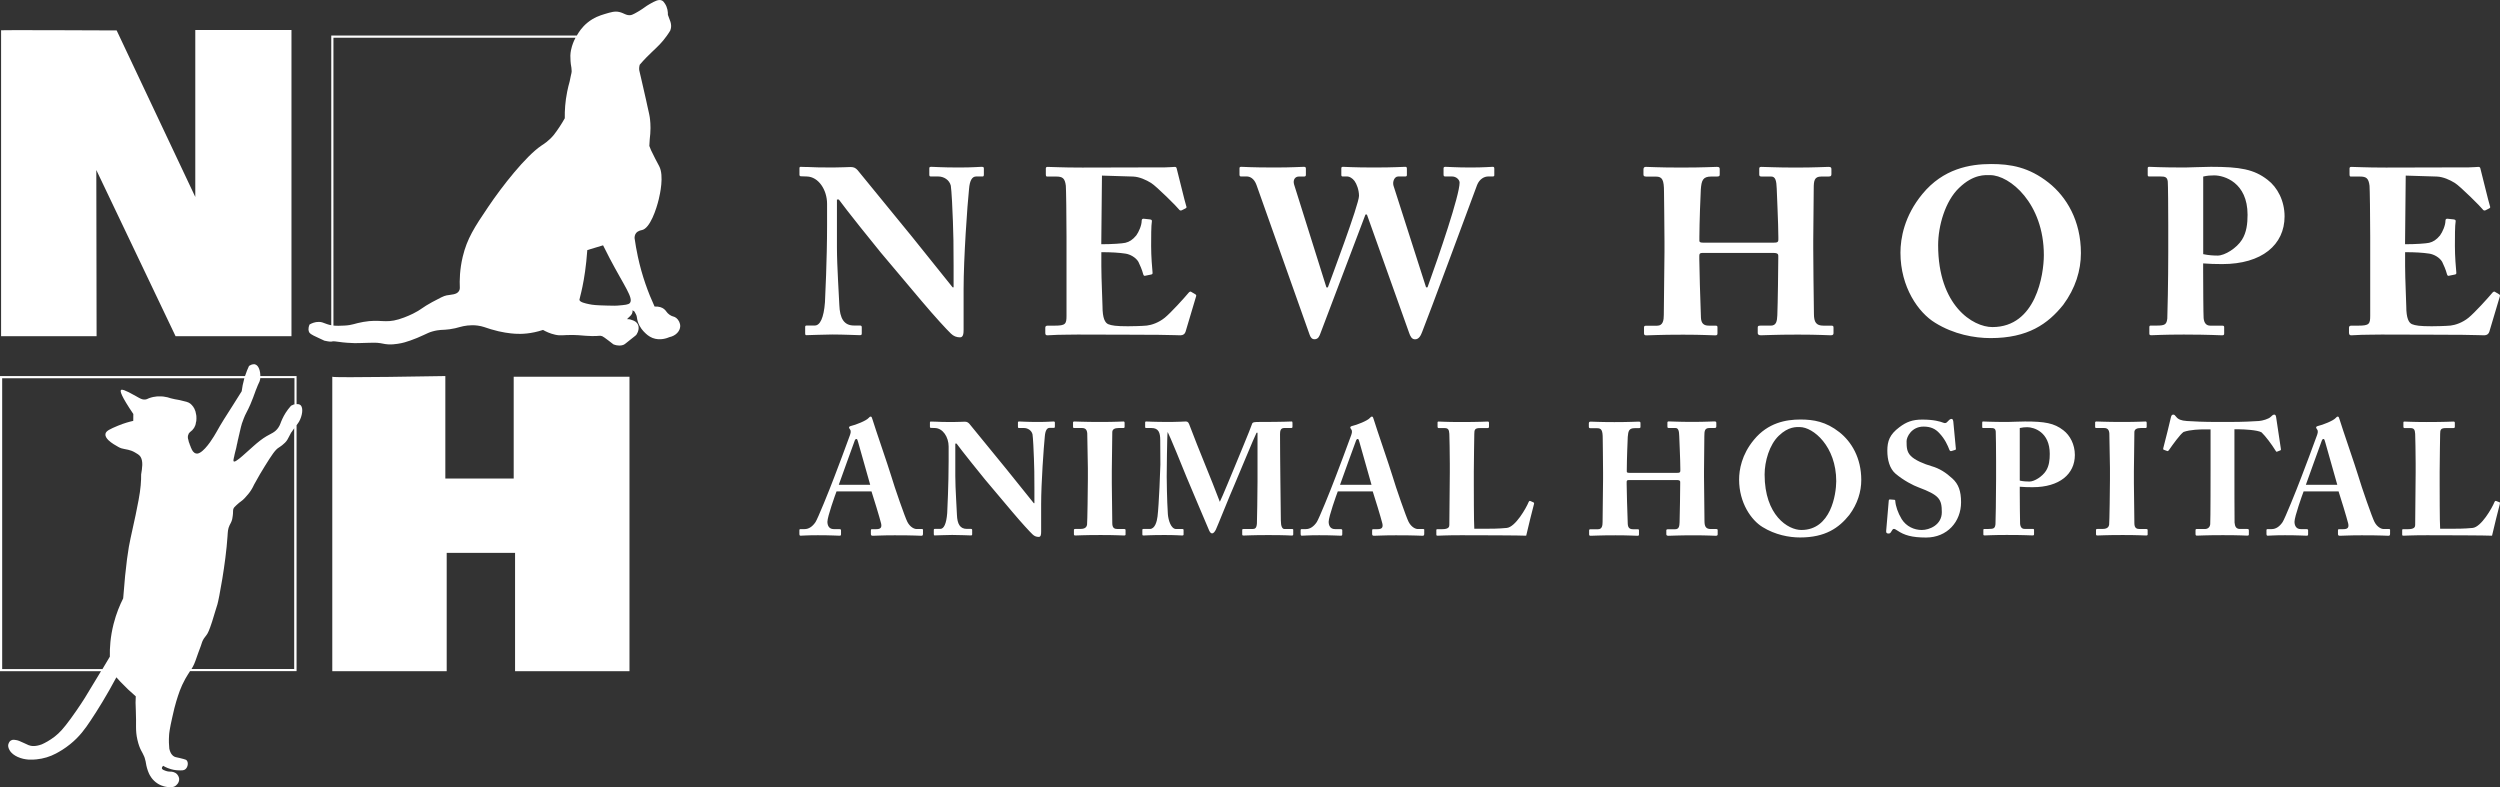
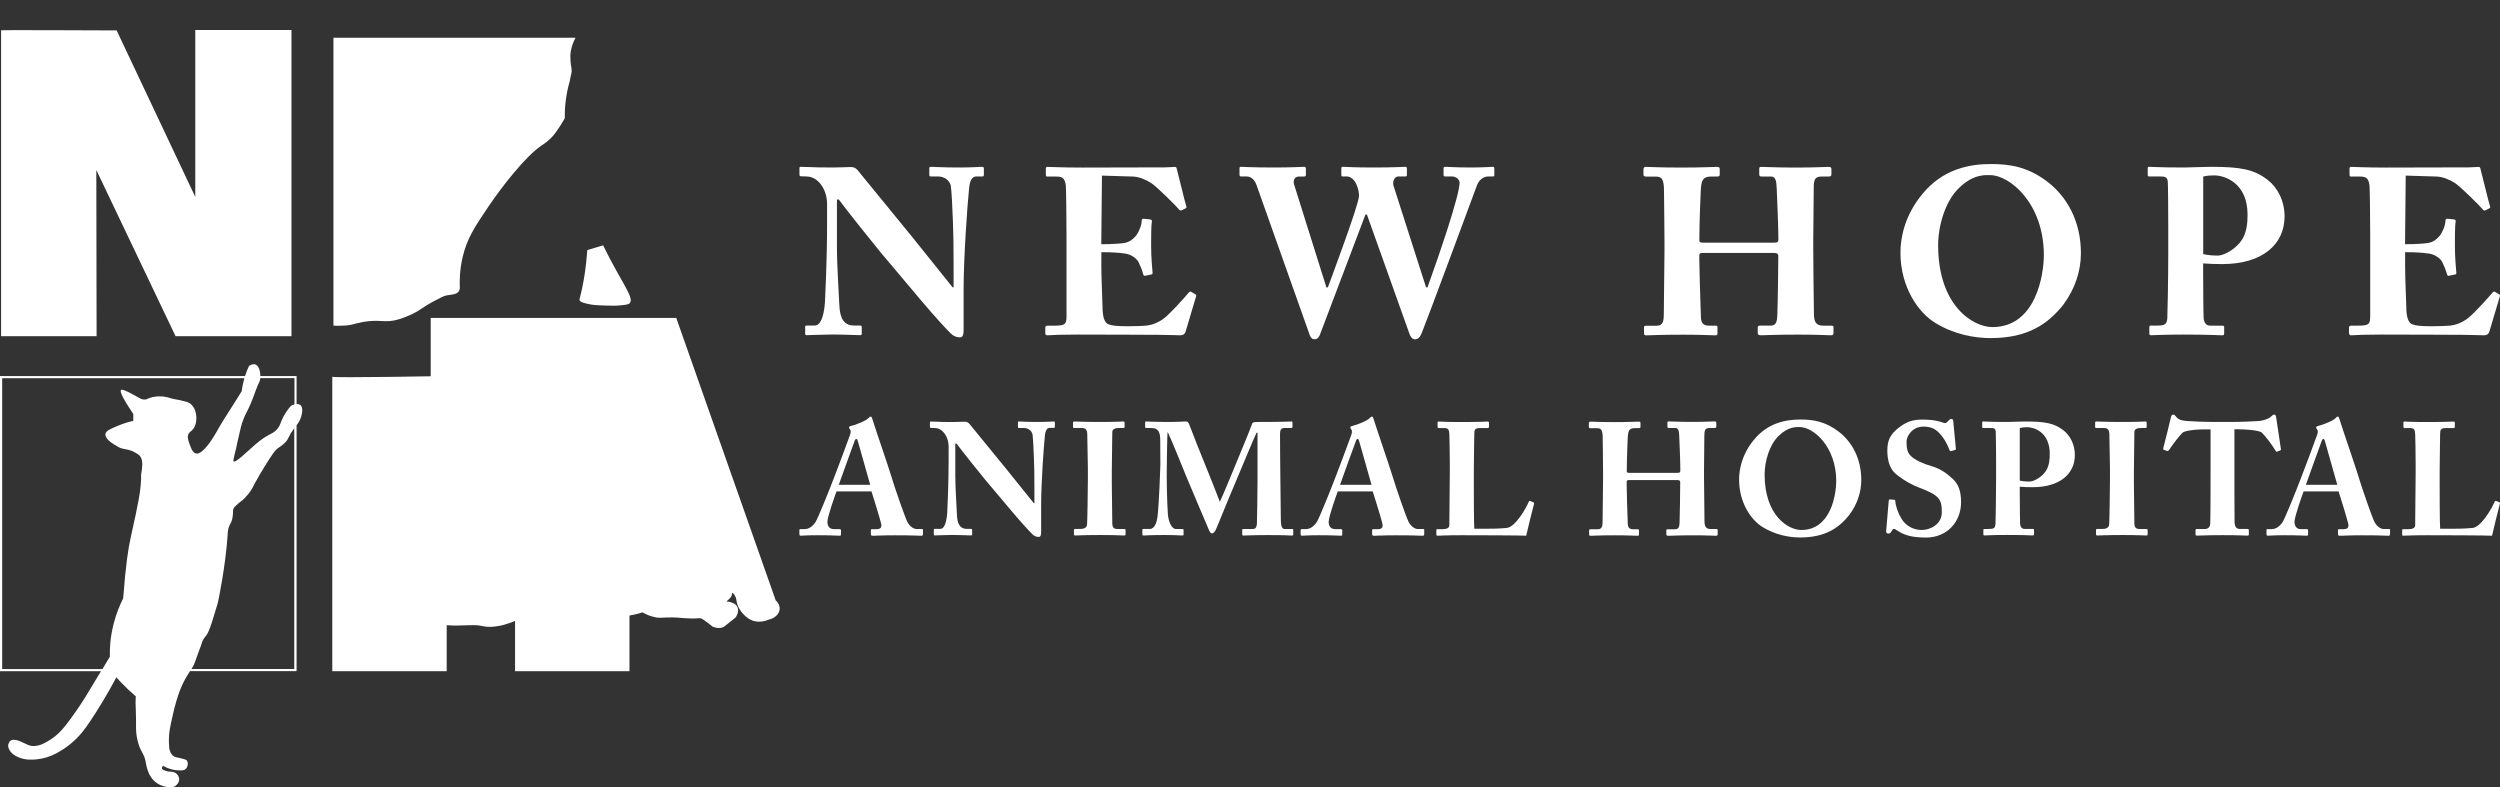
<svg xmlns="http://www.w3.org/2000/svg" id="Layer_1" version="1.1" viewBox="0 0 367.531 115.734">
  <rect x="0" y="0" width="367.531" height="115.734" fill="#333333" stroke="none" />
  <defs>
    <style>
      .st0 {
        fill: #fff;
      }
    </style>
  </defs>
  <g>
    <path class="st0" d="M367.38,43.254l-.59-.35c-.1-.07-.21-.04-.35.1-.69.83-2.64,2.98-3.54,3.71-.9.73-1.94,1.07-2.64,1.15-.73.07-2.18.1-2.77.1-1.73,0-2.39-.1-2.91-.31-.45-.21-.83-.83-.83-2.64,0-.63-.17-3.99-.17-5.86v-2.08c1.53,0,2.6.07,3.54.21.69.1,1.53.56,1.91,1.21.21.42.55,1.21.69,1.77.07.24.14.31.28.28l.83-.17c.17-.03.31-.07.28-.28-.07-.73-.21-2.39-.21-3.95,0-1.22,0-3.02.11-3.61.03-.21-.11-.24-.28-.28l-.94-.1c-.17,0-.28.07-.28.31,0,.66-.42,1.63-.8,2.15-.52.63-1.01.94-1.6,1.08-.42.1-1.94.21-3.54.21l.1-10.09,4.58.14c.94.04,1.91.49,2.64.94.8.49,3.92,3.61,4.09,3.88.1.17.28.21.42.14l.55-.28c.17-.1.17-.17.1-.35-.14-.35-1.28-5.1-1.42-5.58-.04-.1-.1-.17-.28-.17-.17,0-.83.07-1.39.07l-12.18.03c-3.16,0-4.37-.1-5.13-.1-.21,0-.24.14-.24.24v.83c0,.24.04.35.17.35h1.35c.94,0,1.28.24,1.42,1.35.04.35.1,4.61.1,7.49v11.62c0,1.21-.14,1.46-1.73,1.46h-1.04c-.24,0-.35.1-.35.31v.73c.02.28.09.38.34.38.31,0,.76-.04,1.49-.07.69,0,1.66-.04,2.95-.04,6,0,9.68.04,11.93.04,2.22.03,2.98.07,3.16.07.42,0,.66-.21.76-.52l1.56-5.24c.03-.1,0-.21-.14-.28ZM326.7,38.824c5.83,0,9.16-2.84,9.16-7.01,0-2.29-1.04-4.27-2.5-5.38-2.01-1.56-4.06-1.91-8.32-1.91-1.15,0-3.19.1-3.82.1-3.64,0-4.89-.1-5.27-.1-.17,0-.21.07-.21.24v.9c0,.21.03.28.21.28h1.63c.69,0,1.04.07,1.11.76.04.42.07,4.06.07,6.35v3.99c0,4.02-.11,9.43-.14,9.78-.1.87-.35,1.04-1.53,1.04h-.9c-.17,0-.21.07-.21.24v.94c0,.14.04.24.28.24.38,0,1.73-.1,4.79-.1,4.06.01,5.14.11,5.62.11.28,0,.31-.1.31-.28v-.9c0-.14-.03-.24-.28-.24h-1.77c-.55,0-.9-.35-.97-1.11-.04-.42-.07-5.13-.07-6.76v-1.28c.94.07,1.74.1,2.81.1ZM323.9,25.954c.63-.14,1.04-.17,1.63-.17,1.42,0,4.89,1.01,4.89,5.79,0,1.28-.14,2.6-.83,3.68-.76,1.21-2.5,2.32-3.57,2.32-.55,0-1.35-.04-2.12-.21v-11.41ZM301.17,26.854c-2.91-2.29-5.58-2.74-8.46-2.74-3.12,0-7.04.69-10.09,4.4-2.67,3.23-3.23,6.52-3.23,8.64,0,5.06,2.64,8.81,5.1,10.3,2.74,1.7,5.76,2.25,8.15,2.25,5.48,0,8.43-2.08,10.68-4.89,1.8-2.43,2.6-5.06,2.6-7.6,0-4.78-2.12-8.28-4.75-10.36ZM292.91,48.084c-2.88,0-7.98-3.16-7.98-12.04,0-2.84,1.04-6.49,3.09-8.43,2.12-2.05,3.85-1.87,4.54-1.87,2.91,0,7.91,4.16,7.91,11.76,0,2.84-1.14,10.58-7.56,10.58ZM269.24,47.874h-1.18c-1.04,0-1.39-.49-1.39-1.73-.04-1.91-.1-8.5-.1-9.61v-1.18c0-1.28.07-7.15.07-7.63,0-1.18.1-1.77,1.11-1.77h1.04c.42,0,.45-.14.45-.38v-.66c0-.28-.04-.38-.45-.38-.45,0-1.91.1-4.79.1-2.95,0-4.44-.1-5.06-.1-.28,0-.31.1-.31.31v.76c0,.24.04.35.35.35h1.42c.63,0,.76.66.8,1.77,0,.35.24,5.17.24,7.15v.35c0,.38-.17.45-.69.45h-10.37c-.45,0-.55-.1-.55-.28v-.52c0-1.94.17-6.52.21-7.01.1-1.32.28-1.91,1.53-1.91h.83c.38,0,.42-.1.42-.31v-.73c0-.28-.04-.38-.42-.38-.59,0-1.84.1-5.24.1-3.47,0-4.58-.1-5.17-.1-.35,0-.38.21-.38.42v.66c0,.21.03.35.42.35h1.42c.94,0,1.18.49,1.18,2.25,0,.49.07,5.17.07,7.32v1.49c0,.9-.07,7.63-.1,9.26,0,.76-.1,1.6-.97,1.6h-1.59c-.31,0-.35.07-.35.31v.73c0,.28.04.38.35.38.69,0,1.73-.1,5.41-.1,2.91,0,4.13.1,4.75.1.25-.01.29-.11.29-.32v-.83c0-.21-.03-.28-.31-.28h-.97c-.76,0-1.11-.35-1.15-1.18-.1-2.36-.24-7.7-.24-8.57v-.52c0-.31.1-.42.48-.42h10.37c.42,0,.76.04.76.42v.42c0,1.11-.07,6.69-.14,8.32-.04.87-.14,1.53-.97,1.53h-1.53c-.35,0-.38.1-.38.31v.76c0,.17.07.35.45.35.8,0,1.91-.1,5.45-.1,3.12,0,4.3.1,4.86.1.35,0,.38-.17.38-.35v-.76c0-.21-.04-.31-.31-.31ZM219.44,24.524c-.28,0-1.28.1-3.23.1-2.15,0-3.36-.1-3.71-.1-.24,0-.28.1-.28.24v.87c0,.21.04.31.24.31h1.01c.66,0,1.11.52,1.11.9,0,1.87-3.02,10.68-4.72,15.4h-.21l-4.79-14.95c-.17-.59.14-1.35.69-1.35h1.04c.21,0,.24-.1.24-.24v-.87c0-.21-.03-.31-.24-.31-.35,0-1.66.1-4.58.1-3.05,0-4.27-.1-4.58-.1-.21,0-.24.1-.24.24v.9c0,.21.04.28.21.28h.69c.28,0,.73.24,1.04.66s.66,1.32.66,2.19c0,1.25-4.16,12.28-4.58,13.46h-.21l-4.75-15.12c-.21-.69.14-1.18.69-1.18h.76c.24,0,.28-.1.28-.28v-.87c0-.17-.04-.28-.28-.28-.35,0-1.77.1-4.27.1-3.57,0-4.65-.1-4.93-.1-.24,0-.28.07-.28.24v.9c0,.14.04.28.21.28h.87c.45,0,1.07.28,1.42,1.25l7.8,21.99c.14.42.35.69.73.69.56,0,.73-.49.87-.87l6.62-17.47h.21l6.21,17.41c.17.49.38.94.87.94.62,0,.87-.66,1.04-1.08.69-1.66,7.67-20.5,8.08-21.61.35-.87,1.04-1.25,1.63-1.25h.66c.24,0,.24-.1.24-.24v-.87c0-.24-.04-.31-.24-.31ZM175.71,43.254l-.59-.35c-.1-.07-.21-.04-.35.1-.69.83-2.64,2.98-3.54,3.71-.9.73-1.94,1.07-2.64,1.15-.73.07-2.18.1-2.77.1-1.73,0-2.39-.1-2.91-.31-.45-.21-.83-.83-.83-2.64,0-.63-.17-3.99-.17-5.86v-2.08c1.53,0,2.6.07,3.54.21.69.1,1.53.56,1.91,1.21.21.42.55,1.21.69,1.77.07.24.14.31.28.28l.83-.17c.17-.03.31-.07.28-.28-.07-.73-.21-2.39-.21-3.95,0-1.22,0-3.02.11-3.61.03-.21-.11-.24-.28-.28l-.94-.1c-.17,0-.28.07-.28.31,0,.66-.42,1.63-.8,2.15-.52.63-1.01.94-1.6,1.08-.42.1-1.94.21-3.54.21l.1-10.09,4.58.14c.94.04,1.91.49,2.64.94.8.49,3.92,3.61,4.09,3.88.1.17.28.21.42.14l.56-.28c.17-.1.17-.17.1-.35-.14-.35-1.28-5.1-1.42-5.58-.04-.1-.1-.17-.28-.17-.17,0-.83.07-1.39.07l-12.18.03c-3.16,0-4.37-.1-5.13-.1-.21,0-.24.14-.24.24v.83c0,.24.04.35.17.35h1.35c.94,0,1.28.24,1.42,1.35.04.35.1,4.61.1,7.49v11.62c0,1.21-.14,1.46-1.73,1.46h-1.04c-.24,0-.35.1-.35.31v.73c0,.28.07.38.31.38.31,0,.76-.04,1.49-.07.69,0,1.66-.04,2.95-.04,6,0,9.68.04,11.93.04,2.24.03,3,.07,3.18.07.42,0,.66-.21.76-.52l1.56-5.24c.03-.1,0-.21-.14-.28ZM144.29,24.524c-.38,0-1.22.1-3.3.1-2.57,0-3.68-.1-4.06-.1-.28,0-.31.07-.31.24v.87c0,.21.03.31.21.31h1.11c.8,0,1.63.49,1.84,1.35.1.52.28,3.92.31,5.27.07,1.73.1,3.43.1,6.52v3.16h-.14l-5.93-7.39-8.05-9.85c-.28-.31-.55-.45-1.01-.45-.42,0-1.46.07-2.64.07-1.8,0-2.91-.03-3.61-.07-.62.01-.9-.03-1.07-.03s-.21.07-.21.21v.94c0,.1.03.24.21.24l.87.03c1.73.04,2.98,1.98,2.98,4.02v3.12c0,5.13-.28,10.68-.31,11.34-.17,2.32-.73,3.43-1.49,3.43h-1.21c-.17,0-.21.1-.21.21v.9c0,.24.04.31.17.31.35,0,2.74-.1,3.81-.1,1.63,0,3.71.1,4.06.1.24,0,.28-.07.28-.28v-.83c0-.21-.03-.31-.28-.31h-.87c-1.46,0-2.08-1.04-2.15-3.05-.04-1.32-.35-5.58-.35-8.46v-7.01h.28c.8,1.14,5.58,7.11,6.17,7.8l5.93,7.04c2.08,2.46,3.78,4.3,4.37,4.86.38.38.83.56,1.35.56.49,0,.52-.62.52-1.14v-5.93c0-4.58.55-12.42.8-14.74.1-1.25.45-1.84,1.04-1.84h.97c.14,0,.17-.14.17-.31v-.83c0-.21-.03-.28-.35-.28Z" />
    <path class="st0" d="M367.47,73.844l-.47-.18c-.14-.07-.21,0-.28.14-.35.87-1.95,3.69-3.22,3.81s-2.33.12-3.43.12h-1.34c-.07-.94-.07-6.01-.07-6.41v-2.02c0-1.64.07-5.19.07-5.5,0-.63.09-.87.82-.87h1.1c.19,0,.24-.07.24-.19v-.54c0-.16-.02-.23-.21-.23-.21,0-1.2.07-3.95.07-2.14,0-2.98-.07-3.24-.07-.14,0-.16.05-.16.16v.56c0,.12.02.24.16.24h.87c.54,0,.66.24.7.85.02.38.07,2.87.07,4.37v1.32c0,1.43-.07,7.28-.07,7.73,0,.26-.14.59-1.01.59h-.73c-.14,0-.17.05-.17.16v.59c0,.16.02.21.19.21.31,0,1.15-.07,3.48-.07,2.16,0,8.93.02,9.54.07.14-.63,1.08-4.51,1.15-4.67.03-.17.03-.19-.04-.24ZM351.23,77.774h-.8c-.35,0-.96-.28-1.36-1.06-.33-.63-1.86-5-2.4-6.83-.45-1.5-2.28-6.76-2.73-8.24-.07-.26-.12-.4-.26-.4-.12,0-.19.09-.31.21-.35.4-1.88,1.01-2.63,1.18-.19.05-.24.14-.24.21,0,.09.09.21.16.31.17.26.05.56-.02.8-.21.63-2.11,5.68-2.3,6.15-.78,2.07-2.44,6.15-2.77,6.65-.47.7-1.03,1.03-1.6,1.03h-.61c-.14,0-.16.07-.16.21v.45c0,.17.02.31.16.31.33,0,.85-.07,2.56-.07,1.93,0,2.89.07,3.19.07.19,0,.21-.07.21-.26v-.52c0-.09-.02-.19-.26-.19h-.82c-.7,0-.92-.56-.92-1.08,0-.75,1.15-3.97,1.34-4.46h5.14c.28.84,1.2,3.85,1.41,4.7.14.61-.07.85-.7.85h-.66c-.12,0-.14.09-.14.21v.45c0,.17.02.31.26.31.47,0,1.29-.07,3.24-.07,3.01,0,3.5.07,3.95.07.19,0,.21-.16.21-.31v-.45c.02-.14,0-.23-.14-.23ZM338.99,71.274c.21-.63,2.21-6.12,2.32-6.43.07-.21.14-.31.28-.31.12,0,.16.17.26.52l1.76,6.22h-4.62ZM334.62,61.334c-.05-.28-.12-.38-.28-.38s-.31.12-.54.35c-.28.28-1.2.56-1.71.59-.99.05-2,.14-4.56.14h-1.36c-2.44,0-3.43-.07-4.67-.14-.85-.05-1.29-.26-1.55-.59-.21-.26-.28-.35-.45-.35s-.28.09-.35.4c-.09.47-.87,3.57-1.13,4.56-.02.07,0,.19.09.21l.52.19c.09.02.17-.05.24-.16.59-.85,1.62-2.28,2.14-2.65.99-.35,2.4-.38,3.15-.38h.82v5.8c0,.45,0,7.66-.05,8.15-.05.42-.33.7-.8.7h-1.2c-.14,0-.16.07-.16.24v.45c0,.19.02.28.21.28.33,0,1.31-.07,3.8-.07,2.61,0,3.36.07,3.59.07.21,0,.24-.07.24-.19v-.55c0-.16-.02-.24-.24-.24h-1.06c-.56,0-.75-.35-.8-.94-.02-.35-.02-6.93-.02-7.26v-6.46h.77v.01c.54,0,2.63.09,3.22.45.59.56,1.5,1.78,2.02,2.63.09.16.14.24.24.21l.49-.19c.07-.02.12-.12.09-.21l-.7-4.67ZM315.54,77.774h-.96c-.45,0-.8-.12-.8-.85,0-.21-.07-5.64-.07-5.87v-1.81c0-.28.07-5.47.07-5.71,0-.42.35-.61.94-.61h.68c.12,0,.19-.05.19-.16v-.59c0-.14-.05-.21-.16-.21-.33,0-1.08.07-3.48.07-2.3,0-3.5-.07-3.78-.07-.09,0-.16.05-.16.14v.68c0,.09.07.14.19.14h1.13c.49,0,.73.24.77.8.02.31.09,4.53.09,5.1v1.64c0,1.25-.07,6.32-.12,6.67-.09.56-.59.63-1.06.63h-.68c-.12,0-.19.05-.19.14v.63c0,.14.07.19.19.19.26,0,1.27-.07,3.74-.07,2.23,0,3.17.07,3.45.07.14,0,.21-.05.21-.14v-.66c0-.11-.07-.15-.19-.15ZM298.83,71.624c3.95,0,6.2-1.93,6.2-4.74,0-1.54-.71-2.88-1.69-3.63-1.36-1.06-2.75-1.29-5.64-1.29-.77,0-2.16.07-2.58.07-2.47,0-3.31-.07-3.57-.07-.12,0-.14.05-.14.16v.61c0,.14.02.19.14.19h1.1c.47,0,.7.05.75.52.02.28.05,2.75.05,4.3v2.7c0,2.72-.07,6.39-.09,6.62-.07.59-.23.7-1.03.7h-.61c-.12,0-.14.05-.14.16v.63c0,.09.02.16.19.16.26,0,1.18-.07,3.24-.07,2.75,0,3.48.07,3.81.07.19,0,.21-.07.21-.19v-.61c0-.09-.02-.16-.19-.16h-1.2c-.38,0-.61-.23-.66-.75-.02-.28-.05-3.48-.05-4.58v-.87c.63.05,1.17.07,1.9.07ZM296.93,62.924c.42-.09.7-.12,1.1-.12.96,0,3.31.68,3.31,3.92,0,.88-.09,1.77-.56,2.5-.52.82-1.69,1.57-2.42,1.57-.38,0-.92-.02-1.43-.14v-7.73ZM287.01,70.334c-.96-.88-1.88-1.46-3.01-1.79-1.15-.33-2.49-.89-3.1-1.53-.59-.59-.61-1.29-.61-2.16,0-.61.73-2.14,2.49-2.14,1.06,0,1.76.33,2.35.99.8.85,1.2,1.76,1.46,2.44.07.16.19.21.31.16l.52-.16c.07-.02.12-.05.12-.14l-.38-4.02c-.02-.14-.07-.4-.24-.4-.14,0-.26.05-.35.14l-.31.31c-.14.16-.31.21-.54.12-.49-.19-1.41-.47-3.12-.47-1.43,0-2.33.33-3.38,1.13-1.41,1.06-1.76,2.02-1.76,3.45,0,1.36.35,2.61,1.17,3.34,1.2,1.03,2.7,1.79,3.41,2.04,3.05,1.15,3.43,1.71,3.43,3.66,0,1.86-1.81,2.61-2.94,2.61s-2.28-.52-2.96-1.6c-.56-.92-.89-1.93-.94-2.65,0-.16-.07-.19-.16-.19l-.61-.05c-.09,0-.16,0-.19.17l-.38,4.46c-.02.26.07.38.33.38.17,0,.28-.02.42-.28.14-.24.23-.4.38-.4.12,0,.26.07.54.26.99.66,2.09,1.01,4.2,1.01,3.1,0,5.14-2.32,5.14-5.19,0-1.64-.38-2.68-1.29-3.5ZM270.41,63.534c-1.97-1.55-3.78-1.86-5.73-1.86-2.11,0-4.77.47-6.83,2.98-1.81,2.18-2.18,4.42-2.18,5.85,0,3.43,1.79,5.97,3.45,6.98,1.86,1.15,3.9,1.53,5.52,1.53,3.71,0,5.71-1.41,7.23-3.31,1.22-1.64,1.76-3.43,1.76-5.14,0-3.24-1.43-5.62-3.22-7.03ZM264.82,77.914c-1.95,0-5.4-2.14-5.4-8.15,0-1.93.7-4.39,2.09-5.71,1.43-1.38,2.61-1.27,3.08-1.27,1.97,0,5.36,2.82,5.36,7.96-.01,1.93-.78,7.17-5.13,7.17ZM252.32,77.774h-.8c-.7,0-.94-.33-.94-1.17-.02-1.29-.07-5.75-.07-6.51v-.8c0-.87.05-4.84.05-5.17,0-.8.07-1.2.75-1.2h.7c.28,0,.31-.09.31-.26v-.45c0-.19-.02-.26-.31-.26-.31,0-1.29.07-3.24.07-2,0-3.01-.07-3.43-.07-.19,0-.21.07-.21.21v.52c0,.17.02.24.24.24h.96c.42,0,.52.45.54,1.2,0,.24.16,3.5.16,4.84v.24c0,.26-.12.31-.47.31h-7.02c-.31,0-.38-.07-.38-.19v-.35c0-1.31.12-4.42.14-4.74.07-.89.19-1.29,1.03-1.29h.56c.26,0,.28-.07.28-.21v-.49c0-.19-.02-.26-.28-.26-.4,0-1.25.07-3.55.07-2.35,0-3.1-.07-3.5-.07-.23,0-.26.14-.26.28v.45c0,.14.02.24.28.24h.96c.63,0,.8.33.8,1.53,0,.33.05,3.5.05,4.96v1.01c0,.61-.05,5.17-.07,6.27,0,.52-.07,1.08-.66,1.08h-1.08c-.21,0-.24.05-.24.21v.49c0,.19.02.26.24.26.47,0,1.17-.07,3.66-.07,1.97,0,2.8.07,3.22.07.19,0,.21-.07.21-.21v-.56c0-.14-.02-.19-.21-.19h-.66c-.52,0-.75-.23-.78-.8-.07-1.6-.16-5.21-.16-5.8v-.35c0-.21.07-.28.33-.28h7.02c.28,0,.52.02.52.28v.28c0,.75-.05,4.53-.09,5.64-.02.59-.09,1.03-.66,1.03h-1.03c-.24,0-.26.07-.26.21v.52c0,.12.05.23.31.23.54,0,1.29-.07,3.69-.07,2.11,0,2.91.07,3.29.07.23,0,.26-.12.26-.23v-.52c.01-.17-.02-.24-.2-.24ZM225.47,73.874l-.46-.21c-.14-.07-.21,0-.28.14-.35.87-1.95,3.69-3.22,3.81s-2.33.12-3.43.12h-1.34c-.07-.94-.07-6.01-.07-6.41v-2.02c0-1.64.07-5.19.07-5.5,0-.63.09-.87.82-.87h1.1c.19,0,.24-.07.24-.19v-.54c0-.16-.02-.23-.21-.23-.21,0-1.2.07-3.95.07-2.14,0-2.98-.07-3.24-.07-.14,0-.16.05-.16.16v.56c0,.12.02.24.16.24h.87c.54,0,.66.24.7.85.02.38.07,2.87.07,4.37v1.32c0,1.43-.07,7.28-.07,7.73,0,.26-.14.59-1.01.59h-.73c-.14,0-.17.05-.17.16v.59c0,.16.02.21.19.21.31,0,1.15-.07,3.48-.07,2.16,0,8.93.02,9.54.07.14-.63,1.08-4.51,1.15-4.67.02-.14.02-.16-.05-.21ZM209.24,77.774h-.8c-.35,0-.96-.28-1.36-1.06-.33-.63-1.86-5-2.4-6.83-.45-1.5-2.28-6.76-2.73-8.24-.07-.26-.12-.4-.26-.4-.12,0-.19.09-.31.21-.35.4-1.88,1.01-2.63,1.18-.19.05-.24.14-.24.21,0,.09.09.21.16.31.17.26.05.56-.02.8-.21.63-2.11,5.68-2.3,6.15-.78,2.07-2.44,6.15-2.77,6.65-.47.7-1.03,1.03-1.6,1.03h-.61c-.14,0-.16.07-.16.21v.45c0,.17.02.31.16.31.33,0,.85-.07,2.56-.07,1.93,0,2.89.07,3.19.07.19,0,.21-.07.21-.26v-.52c0-.09-.02-.19-.26-.19h-.82c-.7,0-.92-.56-.92-1.08,0-.75,1.15-3.97,1.34-4.46h5.14c.28.84,1.2,3.85,1.41,4.7.14.61-.07.85-.7.85h-.66c-.12,0-.14.09-.14.21v.45c0,.17.02.31.26.31.47,0,1.29-.07,3.24-.07,3.01,0,3.5.07,3.95.07.19,0,.21-.16.21-.31v-.45c.03-.14,0-.23-.14-.23ZM197,71.274c.21-.63,2.21-6.12,2.33-6.43.07-.21.14-.31.28-.31.12,0,.16.17.26.52l1.76,6.22h-4.63ZM189.97,77.774h-1.13c-.33,0-.54-.38-.54-1.27,0-.42-.07-5.57-.07-6.04-.02-.49-.05-6.27-.05-6.62,0-.49.07-.92.61-.92h1.03c.16,0,.19-.07.19-.21v-.54c0-.14-.02-.21-.14-.21-.26,0-1.06.07-4.72.07-.7,0-1.01.02-1.08.28-.12.47-2.47,6.08-2.56,6.32-.14.33-1.93,4.7-2.18,5.14-1.32-3.52-3.01-7.42-4.51-11.41-.14-.38-.33-.4-.56-.4-.28,0-1.01.07-2.11.07-2.77,0-3.41-.07-3.64-.07-.14,0-.16.07-.16.14v.66c0,.09.02.16.16.16h.77c1.06,0,1.29.7,1.29,1.79l.02,3.59c0,.42-.21,5.97-.42,7.63-.09.75-.38,1.83-1.13,1.83h-.96c-.12,0-.14.07-.14.14v.61c0,.19.02.21.21.21.21,0,1.03-.07,3.03-.07,1.72,0,2.35.07,2.61.07.19,0,.21-.07.21-.16v-.63c0-.09-.02-.16-.17-.16h-.92c-.77,0-1.15-1.32-1.22-2.18-.14-2.07-.17-5.26-.17-5.54s.05-6.22.14-6.55c.19.28,2.35,5.54,2.77,6.62.16.42,3.26,7.7,3.33,7.87.12.26.26.42.42.42.28,0,.45-.35.56-.54.12-.21,2.21-5.43,2.7-6.51.42-.96,3.05-7.35,3.29-7.75h.14v7.16c0,1.64-.07,5.92-.09,6.2-.05.66-.26.8-.66.8h-1.31c-.16,0-.19.05-.19.16v.59c0,.14.02.21.19.21.31,0,1.22-.07,3.62-.07,2.77,0,3.19.07,3.48.07.19,0,.21-.07.21-.21v-.59c.01-.09-.01-.16-.15-.16ZM165.28,77.774h-.96c-.45,0-.8-.12-.8-.85,0-.21-.07-5.64-.07-5.87v-1.81c0-.28.07-5.47.07-5.71,0-.42.35-.61.94-.61h.68c.12,0,.19-.05.19-.16v-.59c0-.14-.05-.21-.16-.21-.33,0-1.08.07-3.48.07-2.3,0-3.5-.07-3.78-.07-.09,0-.16.05-.16.14v.68c0,.09.07.14.19.14h1.13c.49,0,.73.24.77.8.02.31.09,4.53.09,5.1v1.64c0,1.25-.07,6.32-.12,6.67-.09.56-.59.63-1.06.63h-.68c-.12,0-.19.05-.19.14v.63c0,.14.07.19.19.19.26,0,1.27-.07,3.74-.07,2.23,0,3.17.07,3.45.07.14,0,.21-.05.21-.14v-.66c0-.11-.07-.15-.19-.15ZM154.84,61.964c-.26,0-.82.07-2.23.07-1.74,0-2.49-.07-2.75-.07-.19,0-.21.05-.21.16v.59c0,.14.02.21.14.21h.75c.54,0,1.1.33,1.25.92.07.35.19,2.65.21,3.57.05,1.17.07,2.33.07,4.42v2.14h-.09l-4.02-5-5.45-6.67c-.19-.21-.38-.31-.68-.31-.28,0-.99.05-1.79.05-1.22,0-1.97-.02-2.44-.05-.45,0-.63-.02-.75-.02s-.14.05-.14.14v.63c0,.07.02.16.14.16l.59.02c1.18.02,2.02,1.34,2.02,2.72v2.11c0,3.48-.19,7.23-.21,7.68-.12,1.57-.49,2.32-1.01,2.32h-.82c-.12,0-.14.07-.14.14v.61c0,.16.02.21.12.21.24,0,1.86-.07,2.58-.07,1.1,0,2.51.07,2.75.07.16,0,.19-.05.19-.19v-.56c0-.14-.02-.21-.19-.21h-.59c-.99,0-1.41-.7-1.46-2.07-.02-.89-.24-3.78-.24-5.73v-4.74h.19c.54.77,3.78,4.81,4.18,5.28l4.02,4.77c1.41,1.67,2.56,2.91,2.96,3.29.26.26.56.38.92.38.33,0,.35-.42.35-.78v-4.02c0-3.1.38-8.41.54-9.98.07-.85.31-1.25.7-1.25h.66c.09,0,.12-.09.12-.21v-.56c-.01-.12-.03-.17-.24-.17ZM135.55,77.774h-.8c-.35,0-.96-.28-1.36-1.06-.33-.63-1.86-5-2.4-6.83-.45-1.5-2.28-6.76-2.73-8.24-.07-.26-.12-.4-.26-.4-.12,0-.19.09-.31.21-.35.4-1.88,1.01-2.63,1.18-.19.05-.24.14-.24.21,0,.09.09.21.16.31.17.26.05.56-.02.8-.21.63-2.11,5.68-2.3,6.15-.78,2.07-2.44,6.15-2.77,6.65-.47.7-1.03,1.03-1.6,1.03h-.61c-.14,0-.16.07-.16.21v.45c0,.17.02.31.16.31.33,0,.85-.07,2.56-.07,1.93,0,2.89.07,3.19.07.19,0,.21-.07.21-.26v-.52c0-.09-.02-.19-.26-.19h-.82c-.7,0-.92-.56-.92-1.08,0-.75,1.15-3.97,1.34-4.46h5.14c.28.84,1.2,3.85,1.41,4.7.14.61-.07.85-.7.85h-.66c-.12,0-.14.09-.14.21v.45c0,.17.02.31.26.31.47,0,1.29-.07,3.24-.07,3.01,0,3.5.07,3.95.07.19,0,.21-.16.21-.31v-.45c.02-.14,0-.23-.14-.23ZM123.31,71.274c.21-.63,2.21-6.12,2.32-6.43.07-.21.14-.31.28-.31.12,0,.16.17.26.52l1.76,6.22h-4.62Z" />
  </g>
  <g>
    <path class="st0" d="M0,0h0Z" />
    <path class="st0" d="M75.52,55.384v14.97h-10.05v-15.07s-16.62.3-16.62.1v43.29h16.82v-17.4h10.05v17.4h16.82v-43.29h-17.02ZM28.71,4.414v24.54L17.15,4.474s-16.99-.08-16.99-.02v44.97h14.04l-.04-24.43,11.65,24.43h17.04V4.414h-14.14Z" />
-     <path class="st0" d="M99.42,46.744c-.34-.27-.52-.15-.97-.46-.47-.32-.47-.58-.85-.87-.25-.19-.66-.38-1.37-.35-.94-2.04-1.85-4.5-2.46-7.35-.2-.94-.36-1.85-.48-2.71,0-.2.03-.49.21-.72.27-.36.74-.43.87-.46,1.2-.25,2.14-3.1,2.48-4.55.16-.67.8-3.44.06-4.84-.48-.9-.71-1.34-1.14-2.23-.01-.03-.04-.09-.08-.17-.1-.23-.18-.43-.23-.58.01-.23.03-.57.06-.99.04-.49.06-.47.08-.81.09-1.18-.03-2.09-.08-2.44-.05-.33-.08-.44-.35-1.64-.14-.62-.02-.19-.85-3.77-.11-.48-.2-.88-.27-1.16-.05-.16-.11-.42-.08-.72.01-.16.05-.3.08-.41.71-.83,1.33-1.43,1.76-1.84.89-.84,1.5-1.4,2.21-2.4.23-.32.41-.6.52-.79.06-.16.14-.43.12-.77-.01-.21-.06-.39-.1-.52-.12-.34-.25-.68-.37-1.01.01-.43-.05-1.06-.43-1.64-.14-.21-.24-.36-.43-.46-.48-.24-1.07.09-1.8.5-.68.38-.79.57-1.72,1.12-.79.47-.99.5-1.1.52-.66.08-.94-.29-1.66-.46-.67-.15-1.19.01-2.19.31-.62.19-1.55.48-2.5,1.26-.83.68-1.27,1.4-1.56,1.89h-36.1v42.59c-.21-.04-.42-.09-.64-.17-.65-.23-.73-.31-1.18-.32-.58-.01-1.05.2-1.37.38-.26.62-.14.96-.07,1.11.09.17.16.32,1.35.85.47.21.73.33.9.42.11.05.92.17,1.01.14.37-.12.56-.01,1.71.11.26.03.94.09,1.71.11.64.01.67-.02,2.13-.05.64-.01.97-.02,1.2,0,.74.06.94.19,1.59.23.58.04,1.01-.03,1.41-.08.78-.11,1.34-.3,1.86-.48.71-.24,1.29-.5,1.97-.81.57-.26.81-.39,1.26-.52.52-.15.96-.21,1.26-.23.39-.01.83-.04,1.3-.1.57-.08,1.08-.2,1.51-.33.61-.17,1.53-.35,2.61-.21.75.1,1.12.29,1.95.54,1.53.47,2.87.62,3.56.66.92.06,2.34.02,4.1-.56.4.23,1.01.53,1.78.7.84.19,1.12.03,2.61.04.74.01.93.05,1.52.09.04,0,.65.06,1.28.07,1.1.02,1.14-.12,1.51.02.15.06.42.26.95.66.29.22.53.41.7.54.73.28,1.21.17,1.45.08.21-.08.25-.14,1.12-.83.68-.54.73-.56.83-.7.26-.39.46-1.06.15-1.56-.19-.32-.51-.45-.69-.52-.69-.29-.81-.1-.83-.19,0-.09.51-.41.7-.79.05-.11.1-.27.08-.5.1.06.19.12.29.19.04.07.09.16.14.27,0,0,.1.15.15.31.09.27.06.49.21.94.27.82.78,1.35,1.01,1.57.22.22.59.57,1.14.79,1.1.43,2.16.02,2.48-.12.93-.19,1.56-.87,1.59-1.58.02-.47-.23-.96-.58-1.24ZM84.08,6.824c-.09.32-.21.76-.23,1.35-.01.46.04,1.18.12,1.57,0,0,.07.33.07.68v.11c-.01.18-.04.24-.12.6-.04.19-.1.47-.17.83-.14.48-.26.99-.37,1.53-.29,1.44-.37,2.76-.35,3.89-.47.84-1,1.65-1.59,2.42-.73.9-1.51,1.38-1.86,1.61-2.28,1.54-5.75,5.94-7.82,9.02-2,2.96-3.09,4.63-3.73,7.29-.45,1.88-.48,3.5-.43,4.62,0,.08-.02.27-.14.46-.33.52-1.09.49-1.8.62-.44.08-1,.39-2.13.99-1.48.8-1.61,1.11-2.82,1.7,0,0-1.01.51-2.09.83-2.03.61-2.73-.05-5.2.38-1.34.23-1.57.48-2.79.54-.63.03-1.13.05-1.61,0V5.544h35.59c-.35.65-.49,1.16-.53,1.28ZM92.6,44.544c-.2.25-.73.29-1.79.38-.21.02-.43.03-1.53,0-1.64-.04-2.14-.09-2.69-.21-.53-.11-1.37-.29-1.41-.64-.02-.15.82-2.5,1.16-7.31.77-.23,1.55-.47,2.32-.7.21.42.55,1.11.99,1.95,2.14,4.06,3.52,5.83,2.95,6.53Z" />
-     <path class="st0" d="M.32,55.594v.01h35.58v-.01H.32ZM28.17,59.514c.68.72.78,1.91.6,2.67-.04.15-.11.43-.3.75-.31.48-.56.47-.75.8-.27.48-.05,1.08.19,1.71.11.3.25.67.46.92-.19-.25-.33-.61-.44-.91-.24-.64-.46-1.23-.19-1.71.19-.33.44-.32.75-.8.2-.31.27-.6.3-.75.18-.77.08-1.98-.62-2.68ZM43.28,62.954c-.01.01-.01.02-.02.03v35.37h.04v-35.4h-.02ZM42.78,59.654c.14-.05.31-.12.5-.17v-.03c-.2.06-.37.13-.5.2ZM38.21,55.864c-.01.04-.02.08-.02.11.01-.04.02-.08.03-.12.02-.08.03-.16.04-.25h-.01c-.01.09-.02.18-.04.26ZM37.89,56.664c-.05.11-.11.26-.17.43.07-.17.13-.31.17-.43ZM34.64,66.184l.01-.01c.08-.26.03-.24.33-1.52.2-.87.33-1.39.41-1.75-.09.35-.22.88-.42,1.76-.3,1.28-.26,1.26-.33,1.52ZM34.35,67.844c.02.02.06.03.09.01-.03,0-.06,0-.08-.02-.1-.07-.04-.3.09-.86.01-.05.02-.09.03-.13-.02.04-.03.09-.04.14-.14.56-.19.79-.09.86Z" />
+     <path class="st0" d="M99.42,46.744h-36.1v42.59c-.21-.04-.42-.09-.64-.17-.65-.23-.73-.31-1.18-.32-.58-.01-1.05.2-1.37.38-.26.62-.14.96-.07,1.11.09.17.16.32,1.35.85.47.21.73.33.9.42.11.05.92.17,1.01.14.37-.12.56-.01,1.71.11.26.03.94.09,1.71.11.64.01.67-.02,2.13-.05.64-.01.97-.02,1.2,0,.74.06.94.19,1.59.23.58.04,1.01-.03,1.41-.08.78-.11,1.34-.3,1.86-.48.71-.24,1.29-.5,1.97-.81.57-.26.81-.39,1.26-.52.52-.15.96-.21,1.26-.23.39-.01.83-.04,1.3-.1.57-.08,1.08-.2,1.51-.33.61-.17,1.53-.35,2.61-.21.75.1,1.12.29,1.95.54,1.53.47,2.87.62,3.56.66.92.06,2.34.02,4.1-.56.4.23,1.01.53,1.78.7.84.19,1.12.03,2.61.04.74.01.93.05,1.52.09.04,0,.65.06,1.28.07,1.1.02,1.14-.12,1.51.02.15.06.42.26.95.66.29.22.53.41.7.54.73.28,1.21.17,1.45.08.21-.08.25-.14,1.12-.83.68-.54.73-.56.83-.7.26-.39.46-1.06.15-1.56-.19-.32-.51-.45-.69-.52-.69-.29-.81-.1-.83-.19,0-.09.51-.41.7-.79.05-.11.1-.27.08-.5.1.06.19.12.29.19.04.07.09.16.14.27,0,0,.1.15.15.31.09.27.06.49.21.94.27.82.78,1.35,1.01,1.57.22.22.59.57,1.14.79,1.1.43,2.16.02,2.48-.12.93-.19,1.56-.87,1.59-1.58.02-.47-.23-.96-.58-1.24ZM84.08,6.824c-.09.32-.21.76-.23,1.35-.01.46.04,1.18.12,1.57,0,0,.07.33.07.68v.11c-.01.18-.04.24-.12.6-.04.19-.1.47-.17.83-.14.48-.26.99-.37,1.53-.29,1.44-.37,2.76-.35,3.89-.47.84-1,1.65-1.59,2.42-.73.9-1.51,1.38-1.86,1.61-2.28,1.54-5.75,5.94-7.82,9.02-2,2.96-3.09,4.63-3.73,7.29-.45,1.88-.48,3.5-.43,4.62,0,.08-.02.27-.14.46-.33.52-1.09.49-1.8.62-.44.08-1,.39-2.13.99-1.48.8-1.61,1.11-2.82,1.7,0,0-1.01.51-2.09.83-2.03.61-2.73-.05-5.2.38-1.34.23-1.57.48-2.79.54-.63.03-1.13.05-1.61,0V5.544h35.59c-.35.65-.49,1.16-.53,1.28ZM92.6,44.544c-.2.25-.73.29-1.79.38-.21.02-.43.03-1.53,0-1.64-.04-2.14-.09-2.69-.21-.53-.11-1.37-.29-1.41-.64-.02-.15.82-2.5,1.16-7.31.77-.23,1.55-.47,2.32-.7.21.42.55,1.11.99,1.95,2.14,4.06,3.52,5.83,2.95,6.53Z" />
    <path class="st0" d="M44.16,59.544c-.15-.12-.35-.15-.56-.13v-4.13h-5.33c.01-.75-.24-1.55-.75-1.71-.11-.04-.42-.1-.91.22-.2.42-.4.92-.59,1.49H0v43.39h14.85c-.88,1.47-1.69,2.8-2.4,3.96,0,0-.81,1.31-2.07,3.04-1.04,1.42-1.61,2.04-2.32,2.6-.75.58-1.45.95-1.93,1.16-.95.35-1.55.26-1.93.11l-.72-.33c-.53-.24-.8-.37-1.08-.41-.3-.05-.56-.1-.8.06-.31.19-.37.55-.39.64-.01.06-.05.36.19.77.27.48.72.78,1.19,1,1.12.51,2.2.42,2.79.36,1-.1,1.97-.39,2.85-.86.53-.28,1.29-.72,2.1-1.38,1.36-1.1,2.17-2.22,2.99-3.46,1.02-1.53,2.35-3.66,3.79-6.36l.58.64c.76.8,1.52,1.52,2.27,2.16-.04.61-.04,1.22,0,1.84.01.14.01.24.01.3.1,2.01-.1,2.81.23,4.24.34,1.48.72,1.76,1,2.47.03.07.05.13.07.19.13.41.18.72.19.81.05.37.22,1.02.44,1.49.1.22.46.97,1.29,1.49.17.11.7.42,1.45.5.42.04.8.08,1.16-.17.04-.03.57-.4.54-1.01,0-.04-.03-.4-.3-.69-.36-.39-.86-.39-.94-.39-.18,0-.43-.01-.72-.11-.22-.08-.55-.17-.58-.39-.02-.16.13-.3.19-.36.16.1.38.22.66.33.67.27,1.23.32,1.46.33.61.03.92.04,1.16-.17.36-.31.45-.96.19-1.27-.08-.1-.17-.14-.47-.22-.94-.26-1.14-.23-1.38-.36s-.55-.41-.72-1.16c-.05-.49-.09-1.19-.03-2.02.02-.25.07-.86.47-2.6.25-1.11.38-1.67.58-2.32.32-1.03.64-2.09,1.33-3.32.25-.45.49-.8.7-1.14h15.66v-36.15c.23-.31.3-.42.39-.57.42-.76.67-1.99.17-2.4ZM36.14,60.834c.55-1.04.88-1.86,1.09-2.43.01-.04.03-.07.04-.11.01-.04.03-.08.04-.12.03-.07.06-.15.09-.24.02-.07.05-.15.09-.24.01-.03.02-.05.03-.09.03-.09.07-.19.11-.3l.01-.01c.03-.07.05-.13.08-.2.07-.17.13-.31.17-.43.04-.08.08-.16.1-.22.03-.06.05-.11.07-.15.04-.07.06-.12.08-.17.02-.05.04-.09.05-.15.01-.04.02-.08.03-.12.02-.08.03-.16.04-.25v-.01h5.03v3.86h-.01c-.2.06-.37.13-.5.2-.66.74-1.03,1.41-1.25,1.88-.08.16-.14.31-.19.43-.04.13-.08.23-.13.34-.04.1-.08.19-.13.29s-.11.2-.19.31c-.48.67-1,.81-1.72,1.23-.63.37-1.26.88-1.86,1.41-.8.69-1.54,1.41-2.15,1.89-.16.12-.3.22-.44.31-.05.03-.13.08-.21.1-.03.01-.05.01-.07.01-.03,0-.06,0-.08-.02-.1-.07-.04-.3.09-.86.01-.05.02-.09.03-.13.01-.03.01-.06.02-.08.02-.08.04-.16.05-.22.01-.02.01-.04.02-.06.01-.03.01-.06.02-.09.01-.03.02-.07.02-.09.02-.05.03-.08.03-.11v-.01l.01-.01c.08-.26.03-.24.33-1.52.2-.87.33-1.39.41-1.75.03-.12.06-.22.08-.31q.01-.01.01-.02c.04-.13.07-.24.09-.34.03-.06.05-.12.07-.18.13-.39.27-.72.38-.98.05-.09.09-.17.12-.24ZM26.55,58.854c-.06-.01-.12-.03-.17-.04-.12-.02-.22-.04-.32-.06-.11-.02-.22-.03-.34-.06-.17-.03-.36-.07-.61-.14-.25-.07-.34-.1-.46-.14-.03,0-.06-.01-.09-.02-.02,0-.04-.01-.06-.01-.16-.03-.33-.07-.5-.09-.24-.02-.48-.03-.72-.02-.07,0-.15.01-.23.01-.17.02-.35.04-.54.08-.1.03-.21.05-.31.08-.49.14-.51.23-.77.28-.19.03-.36.02-.53-.03-.33-.1-.67-.33-1.18-.61-.01-.01-.02-.01-.03-.01-.26-.14-.52-.28-.76-.41-.26-.13-.51-.24-.7-.31-.21-.07-.37-.08-.44-.02-.17.15.01.87,1.81,3.53,0,.34-.01.67-.01,1.01-.54.12-1.34.33-2.27.72-1.13.48-1.75.74-1.82,1.21-.05.3.15.62.43.9.45.44,1.12.81,1.48,1.01.3.17.58.25.85.29.19.04.39.07.59.12.3.07.61.17.99.39.32.19.53.31.68.47.02.02.05.05.07.08.03.03.06.07.08.11.4.66.23,1.67.08,2.57.01.91-.06,2.11-.38,3.79-.16.81-.3,1.53-.43,2.17-.39,1.85-.69,3.18-.75,3.44-.31,1.37-.71,3.86-1.08,8.82-.49.97-1.02,2.23-1.41,3.76-.48,1.89-.58,3.56-.55,4.81-.37.63-.74,1.24-1.09,1.83H.32v-42.76h35.6v.01c-.2.71-.32,1.36-.39,1.91-.54.87-.98,1.56-1.27,2.02-1.02,1.6-1.67,2.58-2.54,4.15l-.01.01c-.12.22-1.3,2.29-2.34,2.86-.11.06-.3.15-.53.11q-.01,0-.02-.01c-.18-.03-.32-.15-.45-.3-.19-.25-.33-.61-.44-.91-.24-.64-.46-1.23-.19-1.71.19-.33.44-.32.75-.8.2-.31.27-.6.3-.75.18-.77.08-1.98-.62-2.68-.06-.07-.13-.13-.21-.19-.29-.22-.67-.3-1.41-.47ZM28.15,98.354c.05-.09.11-.18.16-.27q0-.01.01-.01c.15-.28.29-.57.41-.92.06-.15.19-.55.41-1.16.17-.46.24-.63.39-1.05.21-.6.17-.56.25-.72.23-.5.44-.61.72-1.08.13-.22.22-.46.4-.93.23-.6.3-.9.71-2.23.07-.22.12-.4.17-.55.1-.33.18-.56.18-.58.2-.64,1.23-6.02,1.49-10.03.04-.64.05-1.08.3-1.6.13-.27.29-.49.39-.91.07-.32.1-.69.11-.8.03-.44-.01-.54.08-.75.07-.16.19-.27.42-.49.29-.28.53-.46.55-.47.51-.34.88-.79,1.22-1.2.25-.3.56-.75.84-1.37.61-1.12,1.16-2.05,1.59-2.73,1-1.6,1.51-2.39,2.03-2.7,0,0,.91-.55,1.26-1.15.02-.03.1-.17.19-.35.21-.38.34-.66.37-.7.04-.06.09-.12.14-.18v-.01c.12-.18.23-.32.32-.46v35.4h-15.11Z" />
  </g>
</svg>